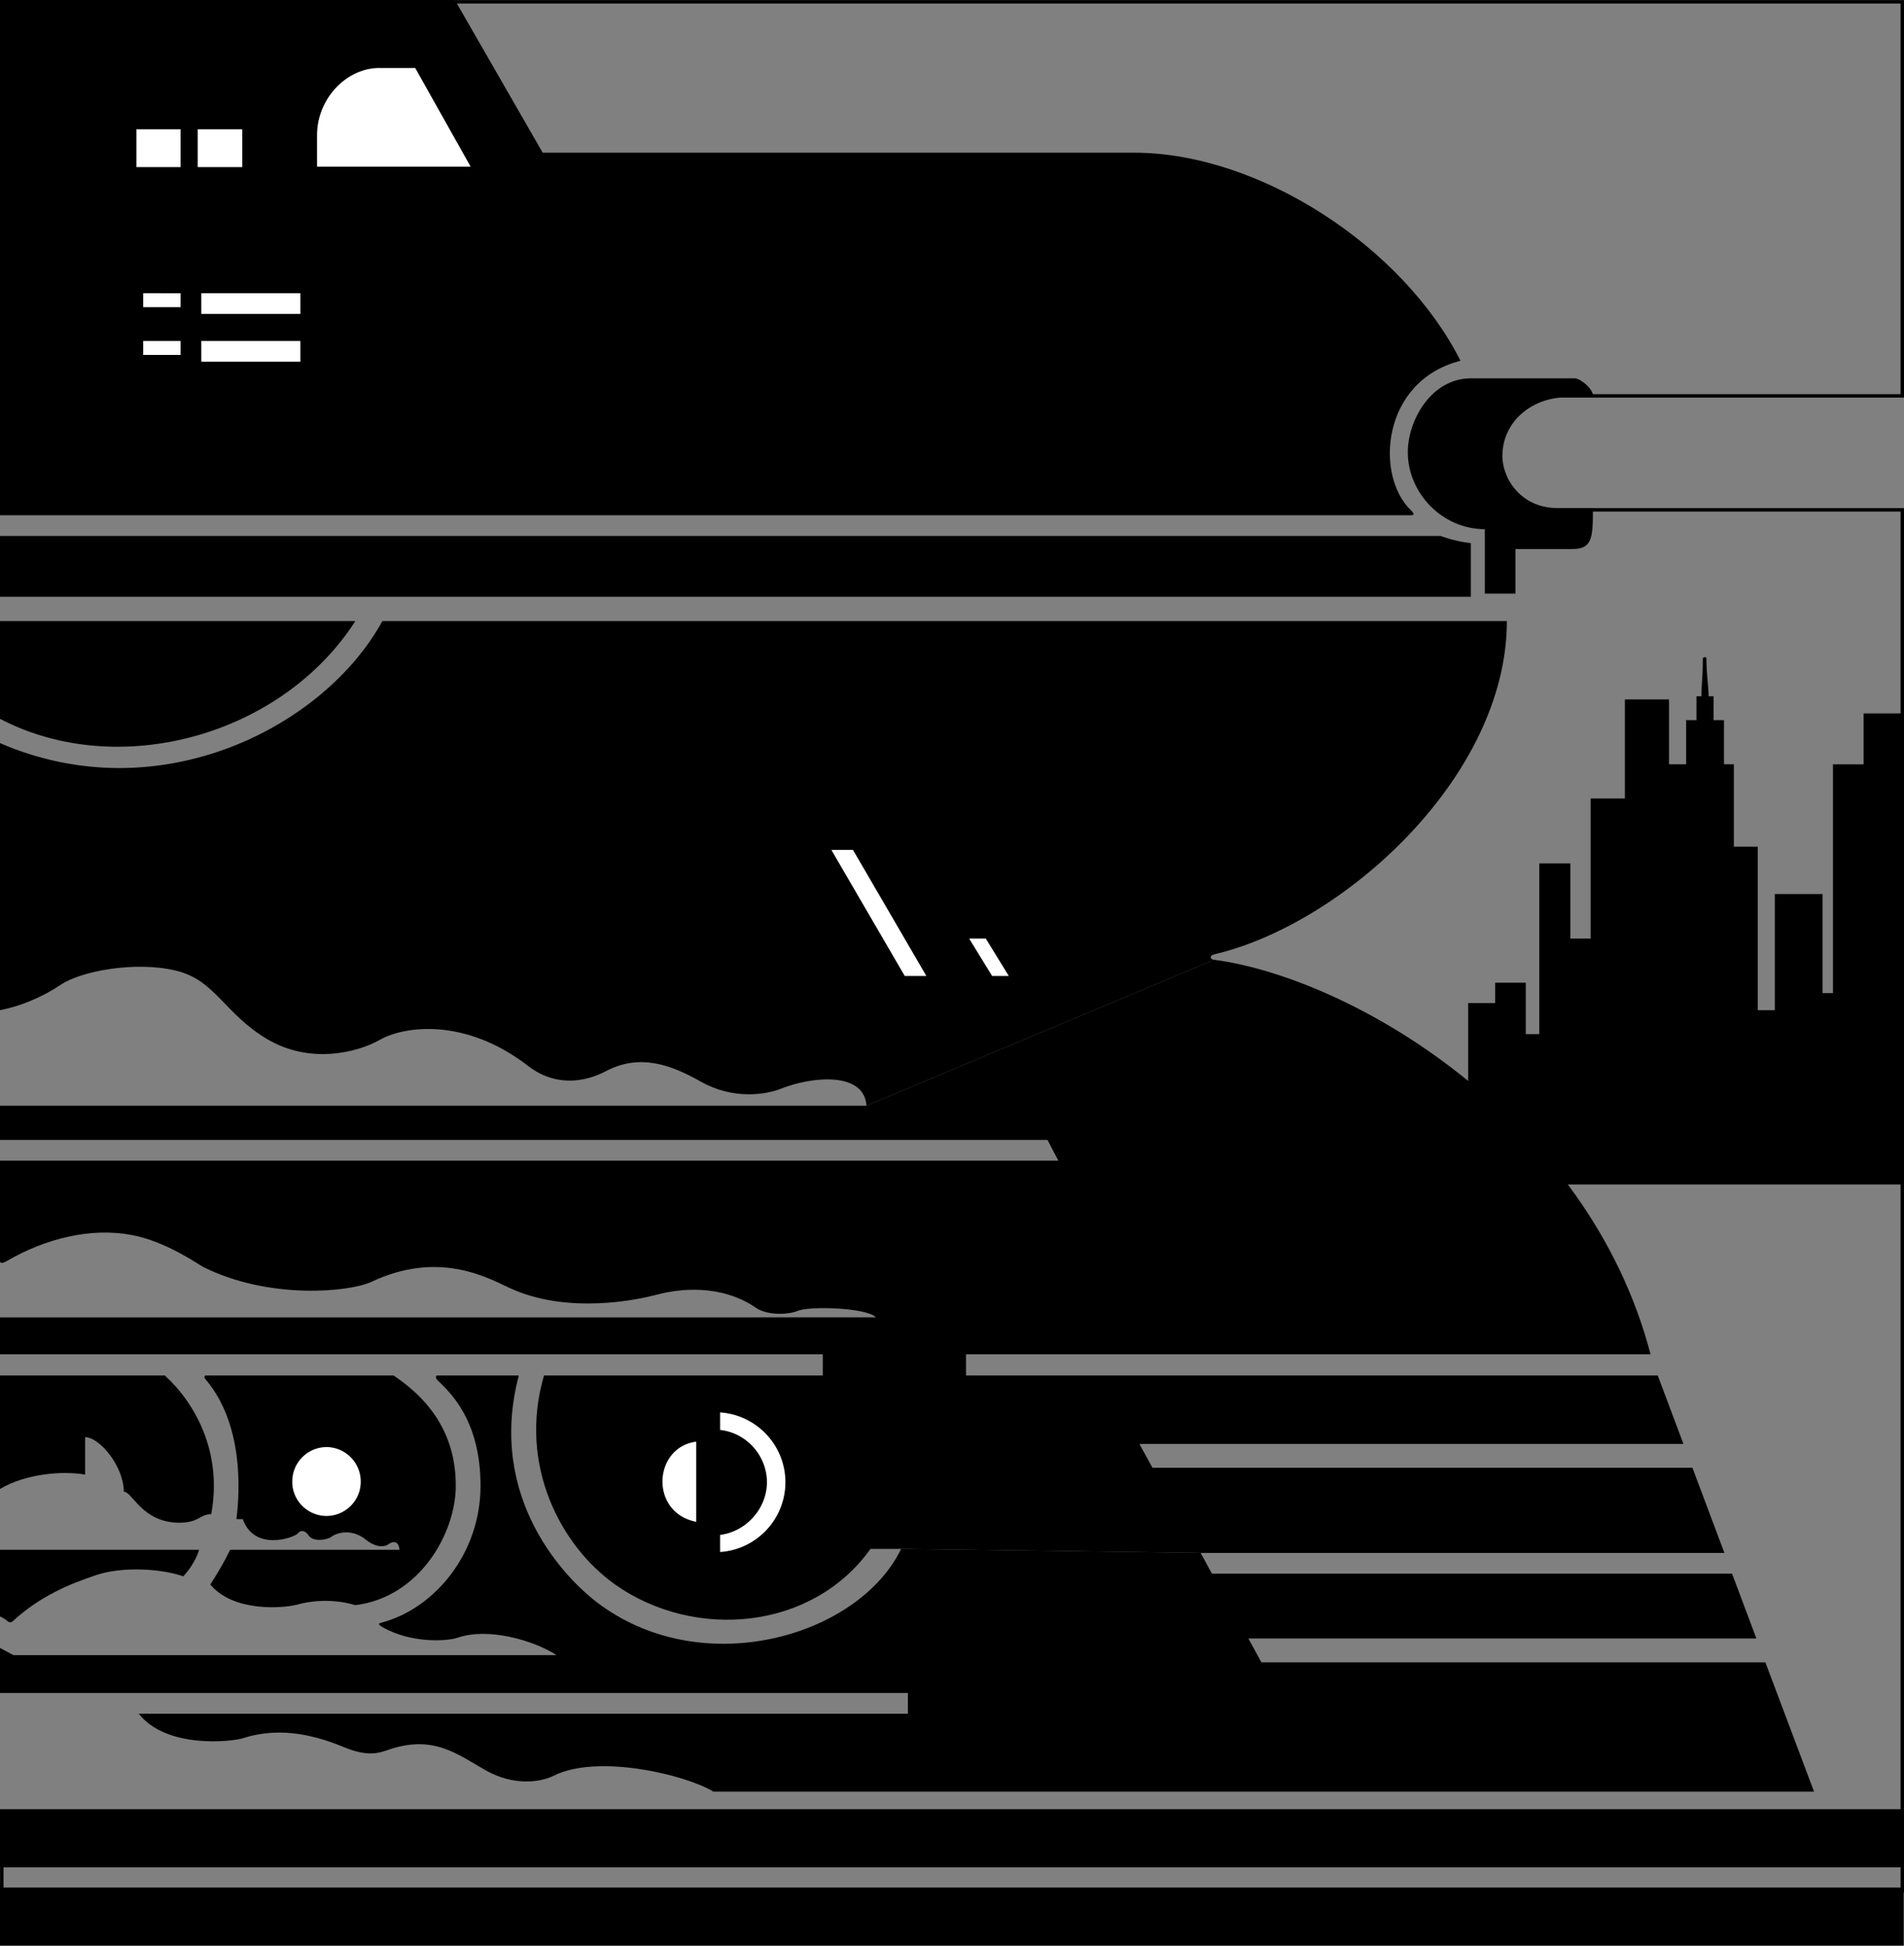
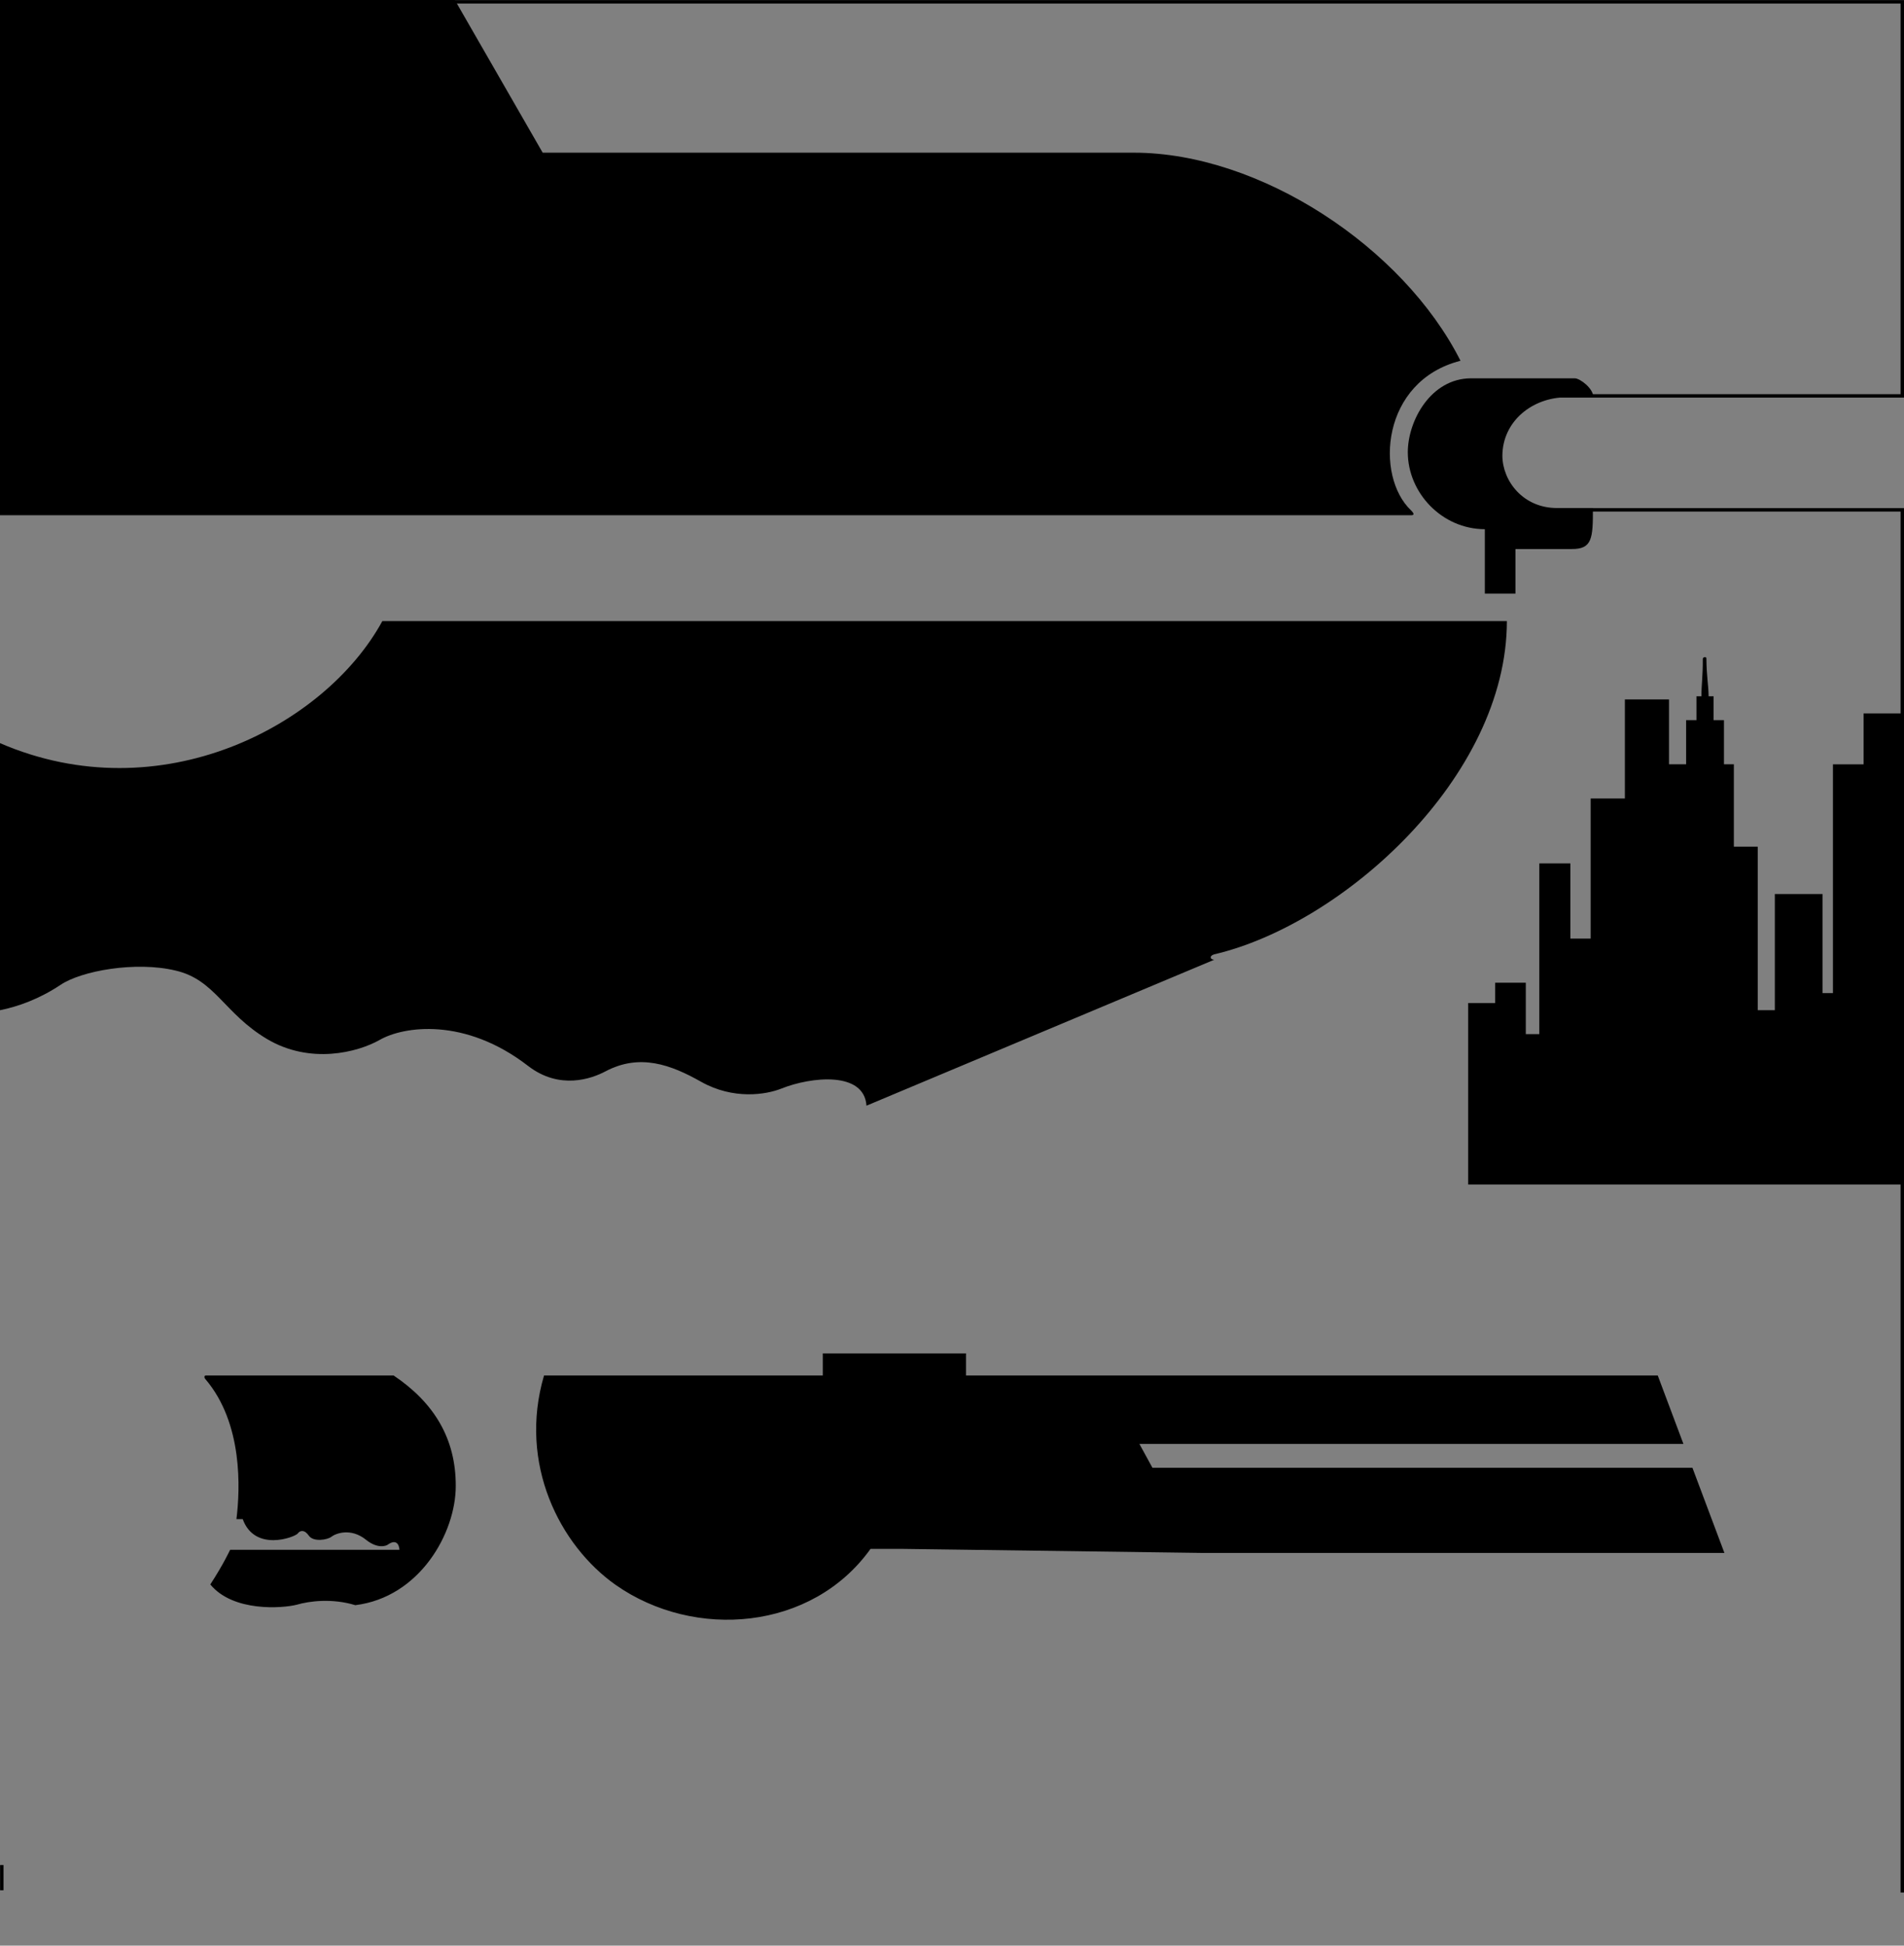
<svg xmlns="http://www.w3.org/2000/svg" width="422.777" height="432">
  <rect width="100%" height="100%" fill="#808080" stroke="none" />
  <path d="M422.5 263H326v-40.297h6v-4.5h6.8v11.399h3v-37.899h6.9v16.7h4.5V177.3h7.6v-22h9.798v14.402h3.8v-9.8h2.301v-5.301h1.102c-.012-2.63.332-4.43.297-8.301.035-.488.84-.535.8-.098.04 4.016.454 5.77.5 8.399h1.102v5.3h2.3v9.801h2.2V188h5.3v36.3h3.798v-25.8h10.601v22H407v-50.797h6.8v-11.3h8.7V263M0 0h101l19.5 33.902h131.3c27.923.012 59.759 20.95 72.5 46.2-17.667 4.503-18.995 25.632-11 33.199.747.758.77 1.101 0 1.101H0V0" />
  <path d="M326.598 84h23.101c1.18.035 4.117 2.262 4.102 4.203h-5.903c-7.632 0-14.265 5.309-14.3 13 .035 5.574 4.586 11.637 12.203 11.598h7.898c.024 6.765-.168 9.137-4.699 9.101h-12.5v9.899h-6.8V117.5c-9.52-.02-17.098-8.07-17.102-17.098.004-6.988 5.117-16.367 14-16.402" />
-   <path d="M326.598 120.602V132.5H0V119h319.898s2.793 1.137 6.7 1.602M0 159.602v-21.7h78.898C62.555 163.34 26.36 173.382 0 159.602" />
  <path d="M269.598 213.102c-1.004-.102-1.043-.899 0-1.2 28.601-6.683 64.984-39.37 65-74h-249.7C72.218 161.16 35.645 180.398 0 165v59.3c4-.792 8.738-2.5 13.398-5.597 4.625-3.156 16.754-5.332 25.602-3.203 8.773 2.04 10.762 9.523 20.3 15.203 9.602 5.692 20.126 2.953 25 .2 5.259-3.036 18.903-5.122 33 5.8 6.97 5.34 14.044 2.817 17.098 1.2 7.653-4.071 14.57-1.508 21.301 2.3 7.156 4.016 14.387 2.863 17.801 1.5 6.64-2.656 18.387-3.887 18.898 3.797l77.2-32.398" />
-   <path d="M192.398 245.5H0v7.602h232.598l2.402 4.601H0V280c.02.453.398.64 1.5 0 8.578-5.004 18.64-7.5 27.7-5.797 7.62 1.375 15.062 6.672 15.898 7.098 14.68 7.332 32.523 5.594 37.402 3.3 14.566-6.859 25.207-1.226 30.5 1.301 13.04 6.11 28.805 2.621 32.7 1.598 4.972-1.363 14.35-2.5 22.198 2.902 2.684 1.828 7.497 1.41 9.102.7 2.477-1.176 15.457-.797 17.5 1.398H0v8.203h366.5c-13.82-52.844-66.5-83.543-96.902-87.601l-77.2 32.398M0 305.402h36.598c6.816 6.223 12.832 17.168 10.3 30.801-2.582.008-2.582 1.86-7.097 1.899-8.278-.04-10.41-6.91-12.301-6.899-.05-5.7-5.402-12.094-8.602-12.101v8.3c-4.996-.855-13.097-.238-18.898 3.2v-25.2m0 38.7h44.2s-.641 2.77-3.5 5.898c-4.723-1.66-13.298-2.277-19.302-.297-5.933 2-12.398 4.617-18.5 10.2-.605.566-.933.23-1.3 0-.536-.524-1.598-1-1.598-1v-14.801" />
  <path d="M73.598 341.203c.941-.726 4.304-2.055 7.703.7 2.582 2.062 4.492 1.359 4.898 1 1.7-1.15 2.41-.106 2.5 1.199H51.098s-1.43 3.148-4.399 7.699c5.055 6.156 16.047 5.304 19.2 4.5 2.792-.817 7.835-1.469 13 .101 14.261-1.761 22.316-15.972 22.3-26.5.016-10.507-4.82-18.464-13.8-24.5h-41.7c-.39.016-.39.489-.101.801 8.406 9.832 7.718 24.512 6.902 31.098h1.398c2.688 7.39 11.594 3.98 12.2 3.199.53-.734 1.527-.922 2.5.5 1.015 1.418 4.14.898 5 .203m63.102 10.699c-12.43-8.773-21.653-26.918-15.9-46.5h61.9V300.5h31.8v4.902h153.598l5.703 15.2H253l2.898 5.3h119.903l7.097 18.899h-116.3l-66.5-.899H193.3c-12.973 18.13-39.028 20.309-56.602 8" />
-   <path d="m266.598 344.8 2.5 4.602h115.5L390 363.801H277.2l2.898 5.3H392l10.8 28.7H158.399c-6.113-3.742-25.539-8.387-35.3-3.598-3.012 1.535-8.907 2.414-15.2-1.101-6.21-3.497-11.707-8.141-21.898-4.5-1.762.566-4.21 1.57-9.7-.7-5.503-2.277-13.652-4.742-22.202-2-2.735.895-17.22 2.375-23.297-5.402h170.797v-4.598H0v-10l3 1.598h120.598c-5.426-3.477-15.375-6.133-21.899-3.898-2.258.82-10.433 1.367-16.898-2.399-1.258-.777-.367-.812.199-1 11.57-3.191 21.707-15.32 21.7-30.3.007-14.962-7.145-21.071-9.602-23.5-.293-.321-.48-.985 0-1h18.101c-7.164 27.257 10.363 45.355 18.2 51 23.402 16.937 57.449 6.671 66.699-12.5l66.5.898M422.7 414.602v-12.899H0v12.899h422.7m0 17.398v-12.898H0V432h422.7" />
  <path fill="none" stroke="#000" stroke-width=".758" d="M.398 414.102v5.601m422 .5v-307h-69.5M100.398.402h322v87.5h-77" />
-   <path fill="#fff" d="M53.8 37.102v-8.399h-9.902v8.399h9.903m-13.703 0v-8.399H30.3v8.399h9.797M104.5 37H70.398v-7c.02-8.121 6.559-14.945 13.903-14.898h7.898L104.5 37M40.098 68.203v-3.101H31.8v3.101h8.297m.001 10.597v-3.097H31.8v3.098h8.297M66.7 69.703v-4.601h-22v4.601h22m0 10.597v-4.597h-22v4.598h22M159.898 317.5c5.813.625 10.364 5.629 10.403 11.602-.04 5.933-4.656 10.972-10.403 11.699v3.8c8.098-.554 14.485-7.277 14.5-15.5-.015-8.214-6.402-14.937-14.5-15.5v3.899m-5.3 2.602c-9.516 1.187-10.465 15.73 0 17.8v-17.8m-82.098 16.5c-4.215-.028-7.629-3.442-7.602-7.602a7.639 7.639 0 0 1 7.602-7.7 7.65 7.65 0 0 1 7.598 7.7c.015 4.16-3.395 7.574-7.598 7.602M224 216.703h-3.7l-5.1-8.3h3.698l5.102 8.3m-23.102 0-16.3-28h4.8l16.301 28h-4.8" />
</svg>